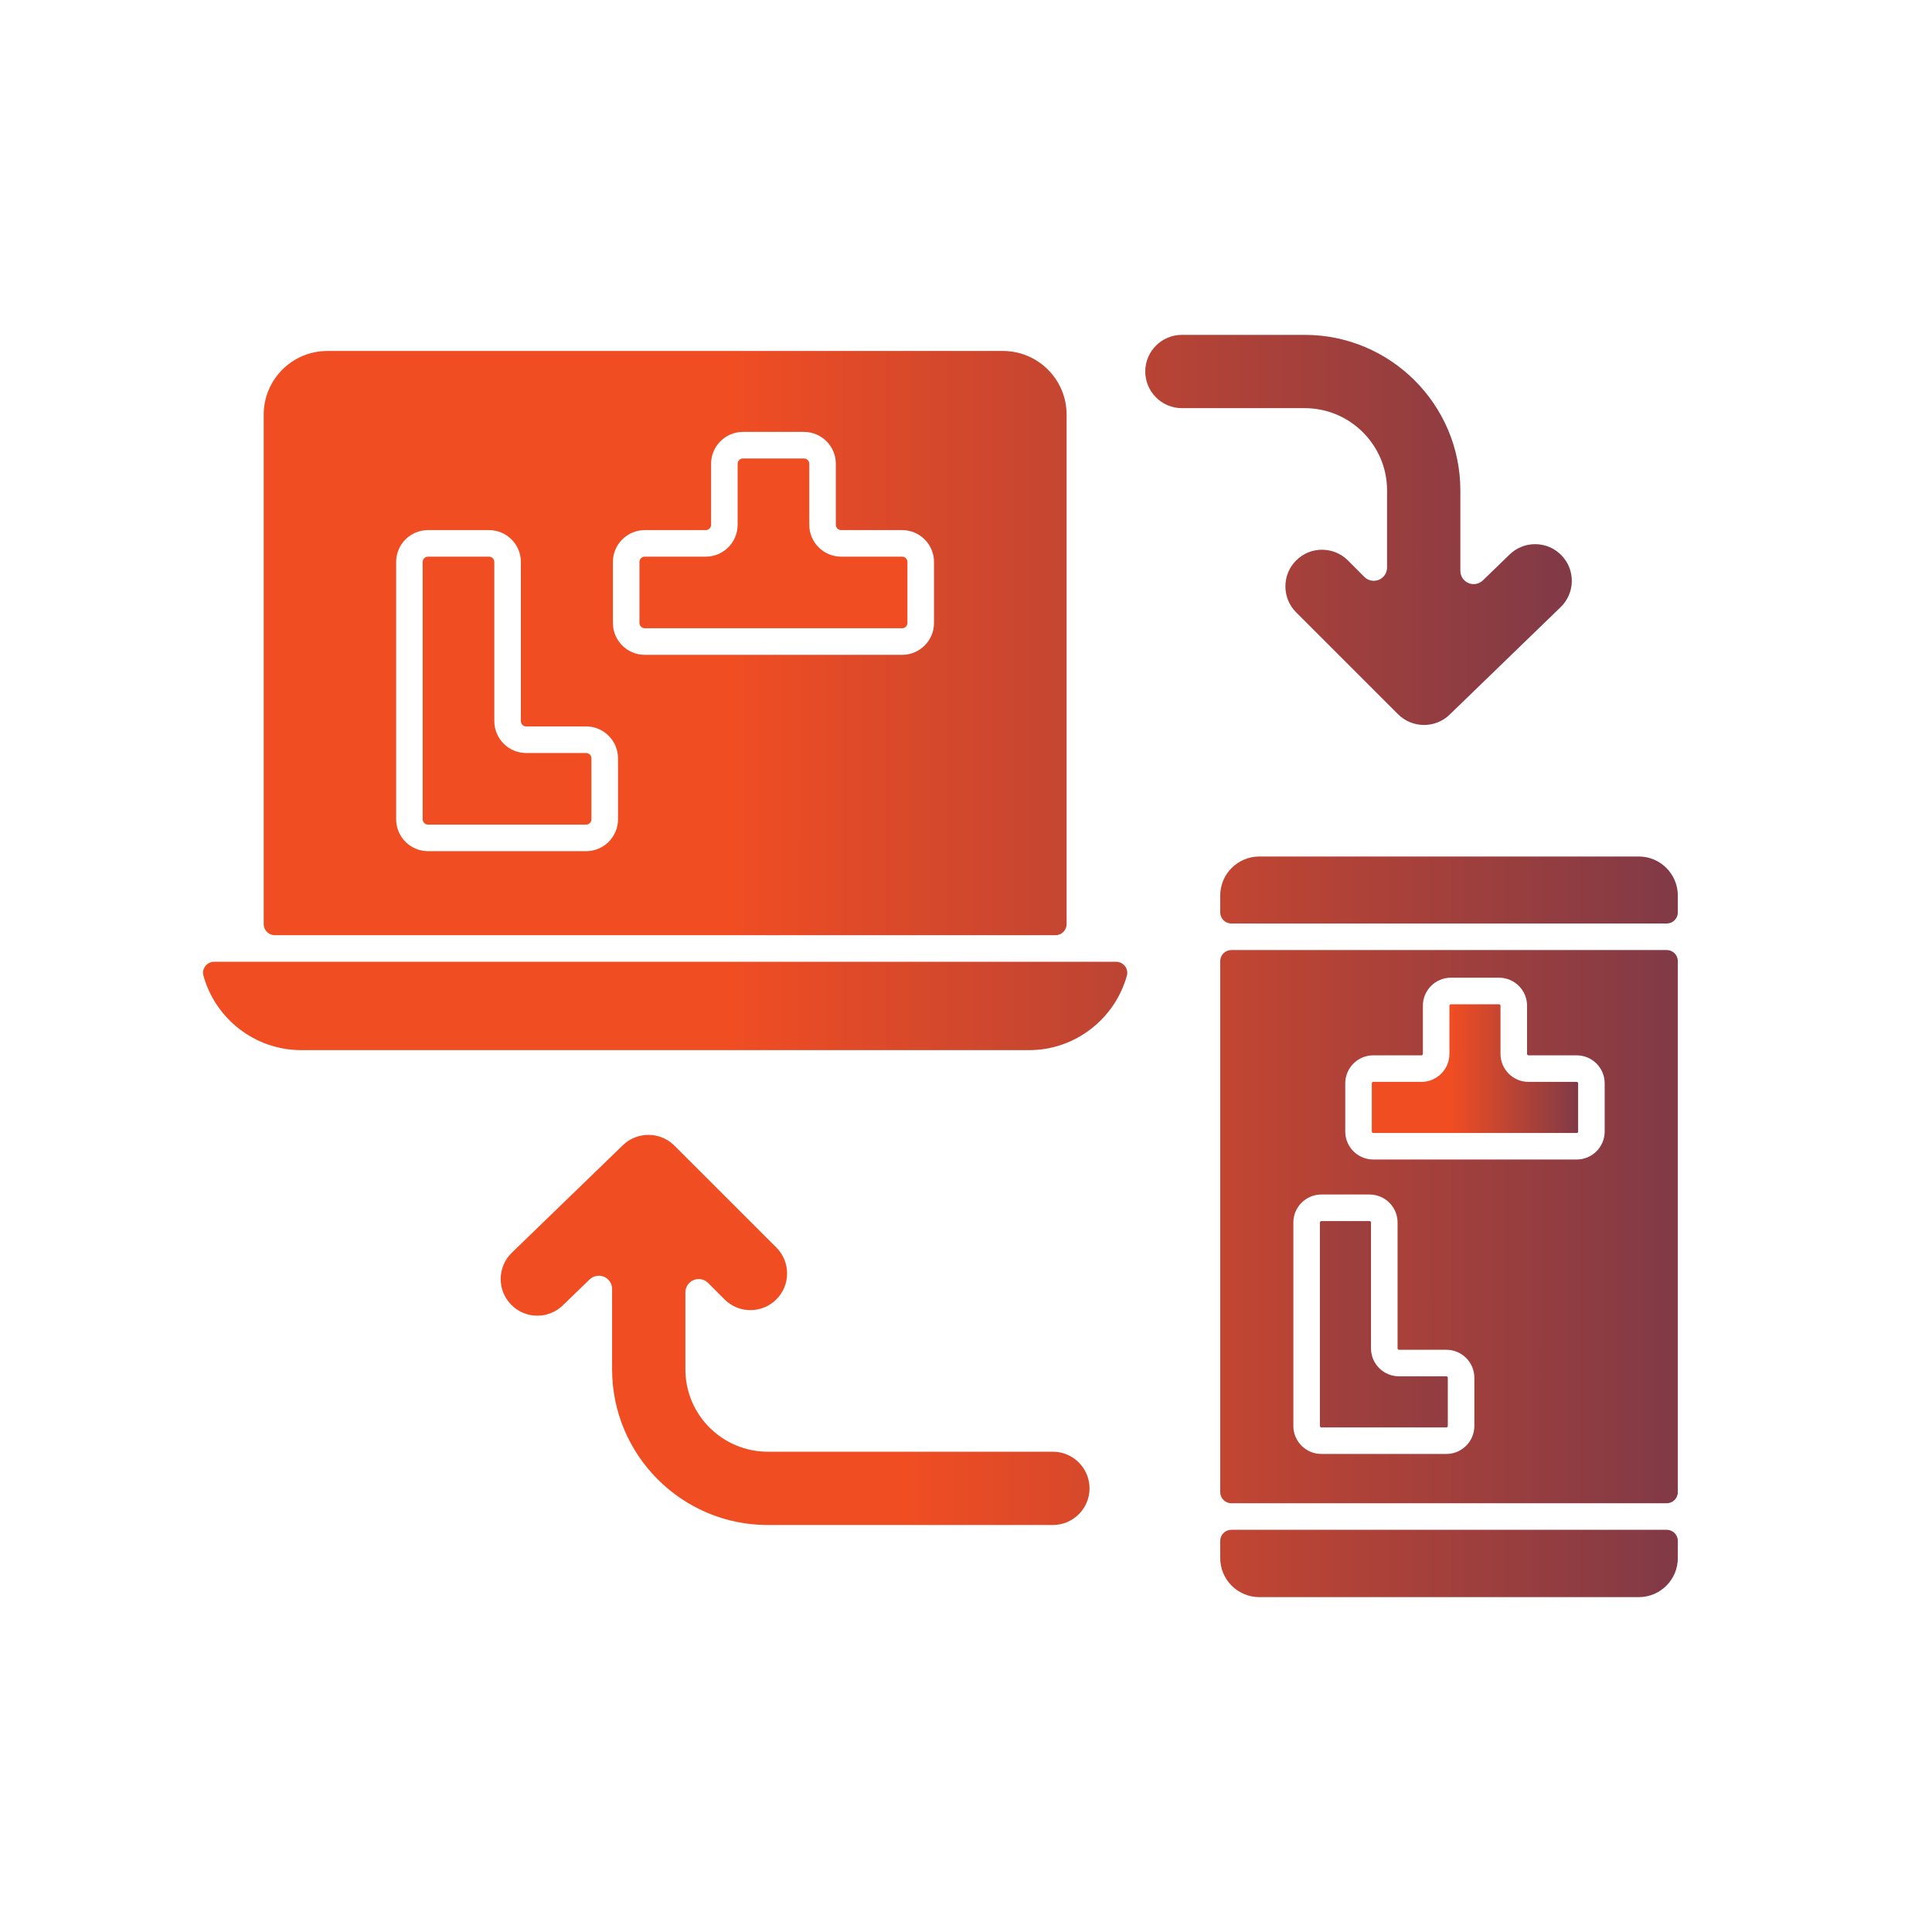
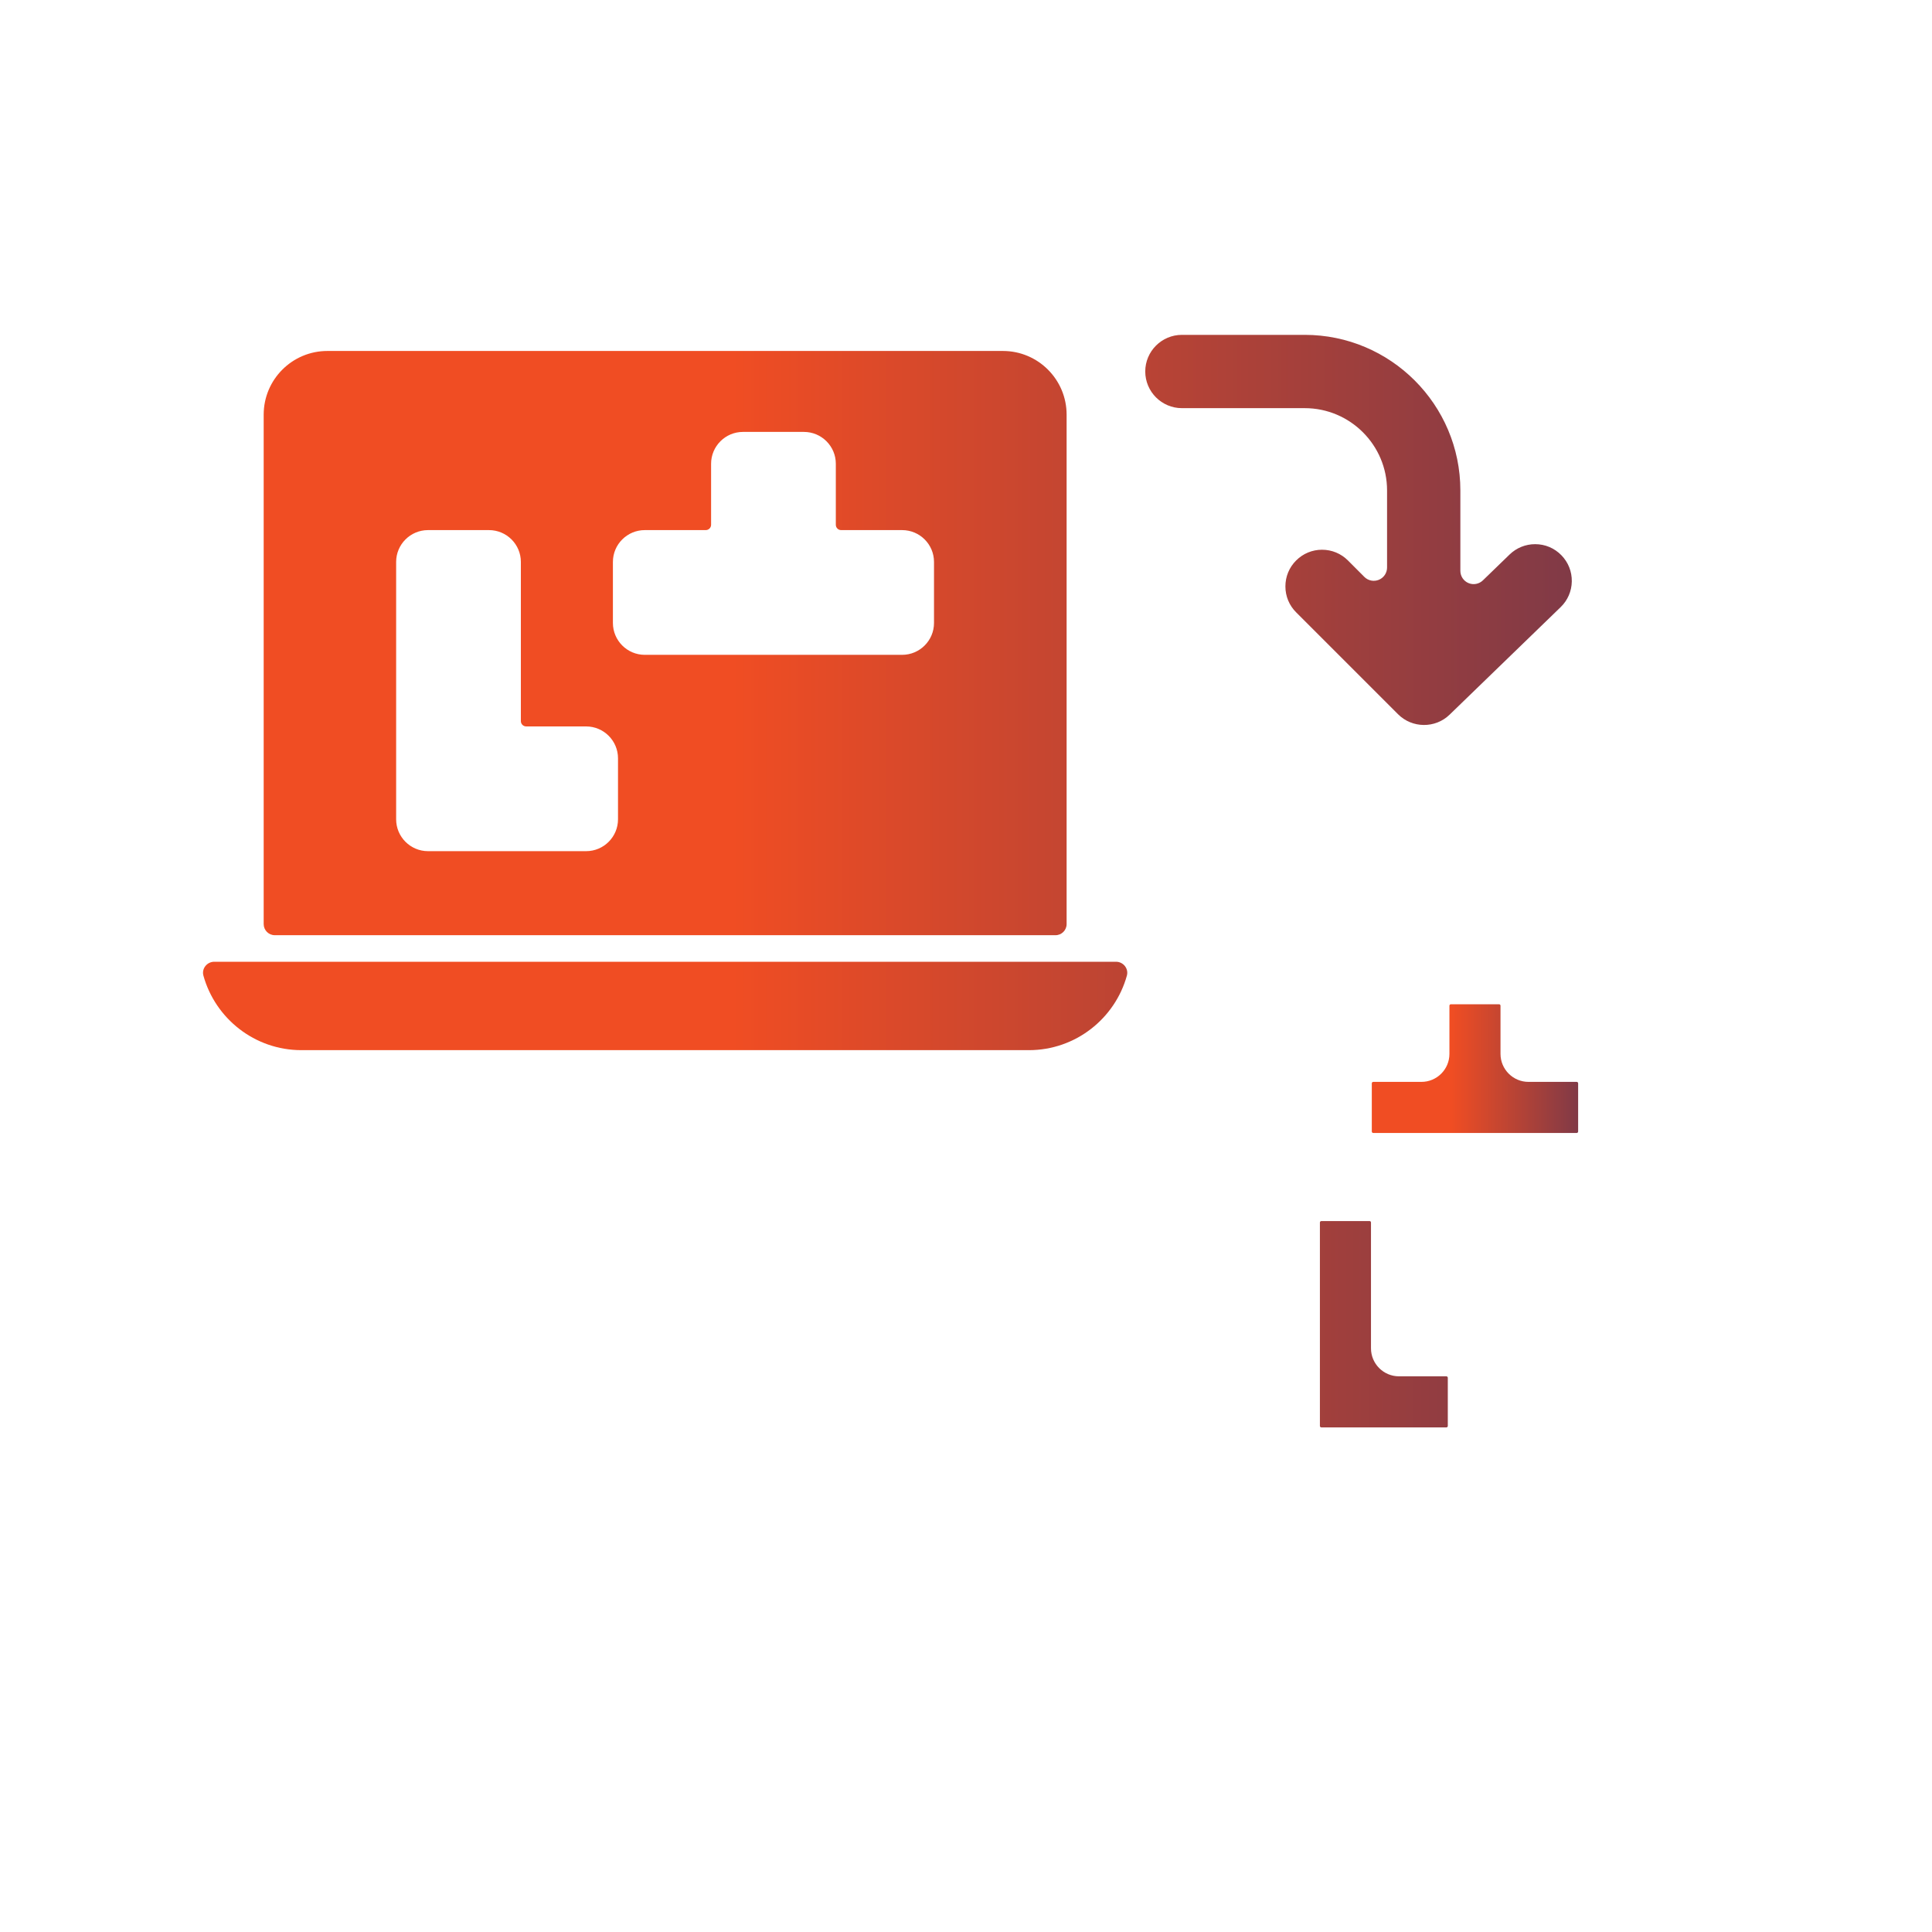
<svg xmlns="http://www.w3.org/2000/svg" width="50" height="50" viewBox="0 0 50 50" fill="none">
  <path d="M37.432 35.619H36.205C35.806 35.619 35.481 35.294 35.481 34.895V31.638C35.481 31.628 35.477 31.619 35.471 31.612C35.464 31.605 35.454 31.601 35.444 31.601H34.197C34.187 31.601 34.177 31.605 34.17 31.612C34.163 31.619 34.159 31.628 34.159 31.638V36.904C34.159 36.914 34.163 36.923 34.17 36.93C34.177 36.937 34.187 36.941 34.197 36.941H37.432C37.441 36.941 37.451 36.937 37.458 36.93C37.465 36.923 37.469 36.914 37.469 36.904V35.656C37.469 35.646 37.465 35.637 37.458 35.63C37.451 35.623 37.441 35.619 37.432 35.619ZM7.801 27.178H26.627C27.835 27.178 28.856 26.36 29.164 25.248C29.213 25.067 29.07 24.89 28.883 24.89H5.545C5.358 24.89 5.214 25.067 5.264 25.248C5.572 26.36 6.592 27.178 7.801 27.178ZM35.897 12.693V14.688C35.897 14.755 35.877 14.822 35.839 14.879C35.801 14.935 35.748 14.979 35.685 15.005C35.556 15.058 35.408 15.029 35.31 14.931L34.885 14.505C34.706 14.326 34.468 14.227 34.214 14.227C33.961 14.227 33.723 14.326 33.544 14.505C33.364 14.684 33.266 14.923 33.266 15.176C33.266 15.429 33.364 15.668 33.544 15.847L36.183 18.486C36.547 18.85 37.144 18.855 37.514 18.497L40.389 15.713C40.571 15.537 40.674 15.3 40.678 15.047C40.682 14.793 40.587 14.554 40.411 14.372C40.23 14.185 39.989 14.083 39.729 14.083C39.482 14.083 39.247 14.178 39.069 14.35L38.377 15.02C38.328 15.067 38.267 15.099 38.201 15.111C38.134 15.124 38.066 15.116 38.004 15.09C37.942 15.064 37.889 15.02 37.851 14.963C37.814 14.907 37.794 14.841 37.794 14.774V12.693C37.794 10.472 35.987 8.666 33.766 8.666H30.588C30.065 8.666 29.639 9.091 29.639 9.614C29.639 10.137 30.065 10.563 30.588 10.563H33.766C34.941 10.563 35.897 11.518 35.897 12.693ZM27.604 10.732C27.604 9.822 26.866 9.083 25.955 9.083H8.473C7.562 9.083 6.824 9.822 6.824 10.732V23.915C6.824 24.074 6.953 24.203 7.112 24.203H27.316C27.475 24.203 27.604 24.074 27.604 23.915L27.604 10.732ZM15.994 21.203C15.994 21.658 15.624 22.028 15.169 22.028H11.077C10.622 22.028 10.252 21.658 10.252 21.203V14.543C10.252 14.088 10.622 13.719 11.077 13.719H12.655C13.11 13.719 13.48 14.088 13.48 14.543V18.663C13.48 18.738 13.542 18.8 13.618 18.8H15.169C15.624 18.8 15.994 19.17 15.994 19.625V21.203ZM24.172 16.122C24.172 16.577 23.802 16.947 23.347 16.947H16.687C16.232 16.947 15.862 16.577 15.862 16.122V14.543C15.862 14.088 16.232 13.719 16.687 13.719H18.265C18.341 13.719 18.403 13.657 18.403 13.581V12.002C18.403 11.548 18.773 11.178 19.227 11.178H20.806C21.261 11.178 21.631 11.548 21.631 12.002V13.581C21.631 13.657 21.692 13.719 21.768 13.719H23.347C23.802 13.719 24.172 14.088 24.172 14.543V16.122Z" fill="url(#paint0_linear_23_82)" />
-   <path d="M23.347 14.406H21.768C21.314 14.406 20.944 14.036 20.944 13.581V12.002C20.944 11.927 20.882 11.865 20.806 11.865H19.227C19.152 11.865 19.09 11.927 19.09 12.002V13.581C19.09 14.036 18.72 14.406 18.265 14.406H16.687C16.611 14.406 16.549 14.467 16.549 14.543V16.122C16.549 16.198 16.611 16.259 16.687 16.259H23.347C23.423 16.259 23.484 16.198 23.484 16.122V14.543C23.484 14.467 23.423 14.406 23.347 14.406ZM15.169 19.488H13.618C13.163 19.488 12.793 19.117 12.793 18.663V14.543C12.793 14.467 12.731 14.406 12.655 14.406H11.077C11.001 14.406 10.939 14.467 10.939 14.543V21.203C10.939 21.279 11.001 21.341 11.077 21.341H15.169C15.245 21.341 15.306 21.279 15.306 21.203V19.625C15.306 19.549 15.245 19.488 15.169 19.488ZM27.248 37.57H19.869C18.694 37.57 17.738 36.614 17.738 35.44V33.445C17.738 33.377 17.759 33.311 17.796 33.254C17.834 33.198 17.888 33.154 17.95 33.128C18.013 33.102 18.082 33.095 18.149 33.108C18.216 33.121 18.277 33.154 18.325 33.202L18.75 33.628C18.929 33.807 19.168 33.906 19.421 33.906C19.674 33.906 19.913 33.807 20.092 33.628C20.271 33.449 20.37 33.21 20.37 32.957C20.37 32.703 20.271 32.465 20.092 32.286L17.452 29.647C17.088 29.283 16.492 29.278 16.122 29.636L13.246 32.42C13.064 32.596 12.962 32.833 12.958 33.086C12.954 33.34 13.048 33.579 13.225 33.761C13.405 33.947 13.647 34.05 13.906 34.05C14.154 34.05 14.388 33.955 14.566 33.783L15.259 33.112C15.307 33.066 15.368 33.034 15.435 33.022C15.501 33.009 15.57 33.017 15.632 33.043C15.694 33.069 15.747 33.113 15.784 33.17C15.821 33.226 15.841 33.292 15.841 33.359V35.44C15.841 37.66 17.648 39.467 19.869 39.467H27.248C27.771 39.467 28.197 39.042 28.197 38.519C28.197 37.996 27.771 37.57 27.248 37.57ZM43.134 24.587H31.867C31.708 24.587 31.579 24.716 31.579 24.875V38.615C31.579 38.775 31.708 38.904 31.867 38.904H43.134C43.293 38.904 43.422 38.775 43.422 38.615V24.875C43.422 24.716 43.293 24.587 43.134 24.587ZM38.156 36.904C38.156 37.303 37.831 37.628 37.432 37.628H34.197C33.797 37.628 33.472 37.303 33.472 36.904V31.638C33.472 31.239 33.797 30.914 34.197 30.914H35.444C35.844 30.914 36.169 31.239 36.169 31.638V34.895C36.169 34.905 36.172 34.914 36.179 34.921C36.186 34.928 36.196 34.932 36.205 34.932H37.432C37.831 34.932 38.156 35.257 38.156 35.656V36.904ZM40.805 30.008H35.539C35.14 30.008 34.815 29.683 34.815 29.284V28.036C34.815 27.637 35.14 27.312 35.539 27.312H36.787C36.797 27.312 36.806 27.308 36.813 27.301C36.82 27.294 36.824 27.285 36.824 27.275V26.027C36.824 25.628 37.149 25.303 37.548 25.303H38.796C39.195 25.303 39.52 25.628 39.52 26.027V27.275C39.52 27.285 39.524 27.294 39.531 27.301C39.538 27.308 39.547 27.312 39.557 27.312H40.805C41.204 27.312 41.529 27.637 41.529 28.036V29.284C41.529 29.683 41.204 30.008 40.805 30.008ZM43.422 23.612V23.179C43.422 22.619 42.969 22.166 42.41 22.166H32.592C32.033 22.166 31.579 22.619 31.579 23.178V23.612C31.579 23.771 31.708 23.9 31.867 23.9H43.134C43.293 23.9 43.422 23.771 43.422 23.612ZM31.579 39.879V40.322C31.579 40.881 32.033 41.334 32.592 41.334H42.41C42.969 41.334 43.422 40.881 43.422 40.322V39.879C43.422 39.72 43.293 39.591 43.134 39.591H31.867C31.708 39.591 31.579 39.72 31.579 39.879Z" fill="url(#paint1_linear_23_82)" />
  <path d="M40.805 27.999H39.557C39.158 27.999 38.833 27.674 38.833 27.275V26.027C38.833 26.017 38.829 26.008 38.822 26.001C38.815 25.994 38.806 25.99 38.796 25.99H37.548C37.538 25.99 37.529 25.994 37.522 26.001C37.515 26.008 37.511 26.017 37.511 26.027V27.275C37.511 27.674 37.186 27.999 36.787 27.999H35.539C35.529 27.999 35.52 28.003 35.513 28.01C35.506 28.017 35.502 28.026 35.502 28.036V29.284C35.502 29.294 35.506 29.303 35.513 29.31C35.52 29.317 35.529 29.321 35.539 29.321H40.805C40.815 29.321 40.824 29.317 40.831 29.31C40.838 29.303 40.842 29.294 40.842 29.284V28.036C40.842 28.026 40.838 28.017 40.831 28.01C40.824 28.003 40.815 27.999 40.805 27.999Z" fill="url(#paint2_linear_23_82)" />
  <defs>
    <linearGradient id="paint0_linear_23_82" x1="5.254" y1="22.803" x2="58.729" y2="22.829" gradientUnits="userSpaceOnUse">
      <stop offset="0.256" stop-color="#F04D23" />
      <stop offset="1" stop-color="#242A64" />
    </linearGradient>
    <linearGradient id="paint1_linear_23_82" x1="10.939" y1="26.6" x2="59.975" y2="26.62" gradientUnits="userSpaceOnUse">
      <stop offset="0.256" stop-color="#F04D23" />
      <stop offset="1" stop-color="#242A64" />
    </linearGradient>
    <linearGradient id="paint2_linear_23_82" x1="35.502" y1="27.656" x2="43.563" y2="27.661" gradientUnits="userSpaceOnUse">
      <stop offset="0.256" stop-color="#F04D23" />
      <stop offset="1" stop-color="#242A64" />
    </linearGradient>
  </defs>
</svg>